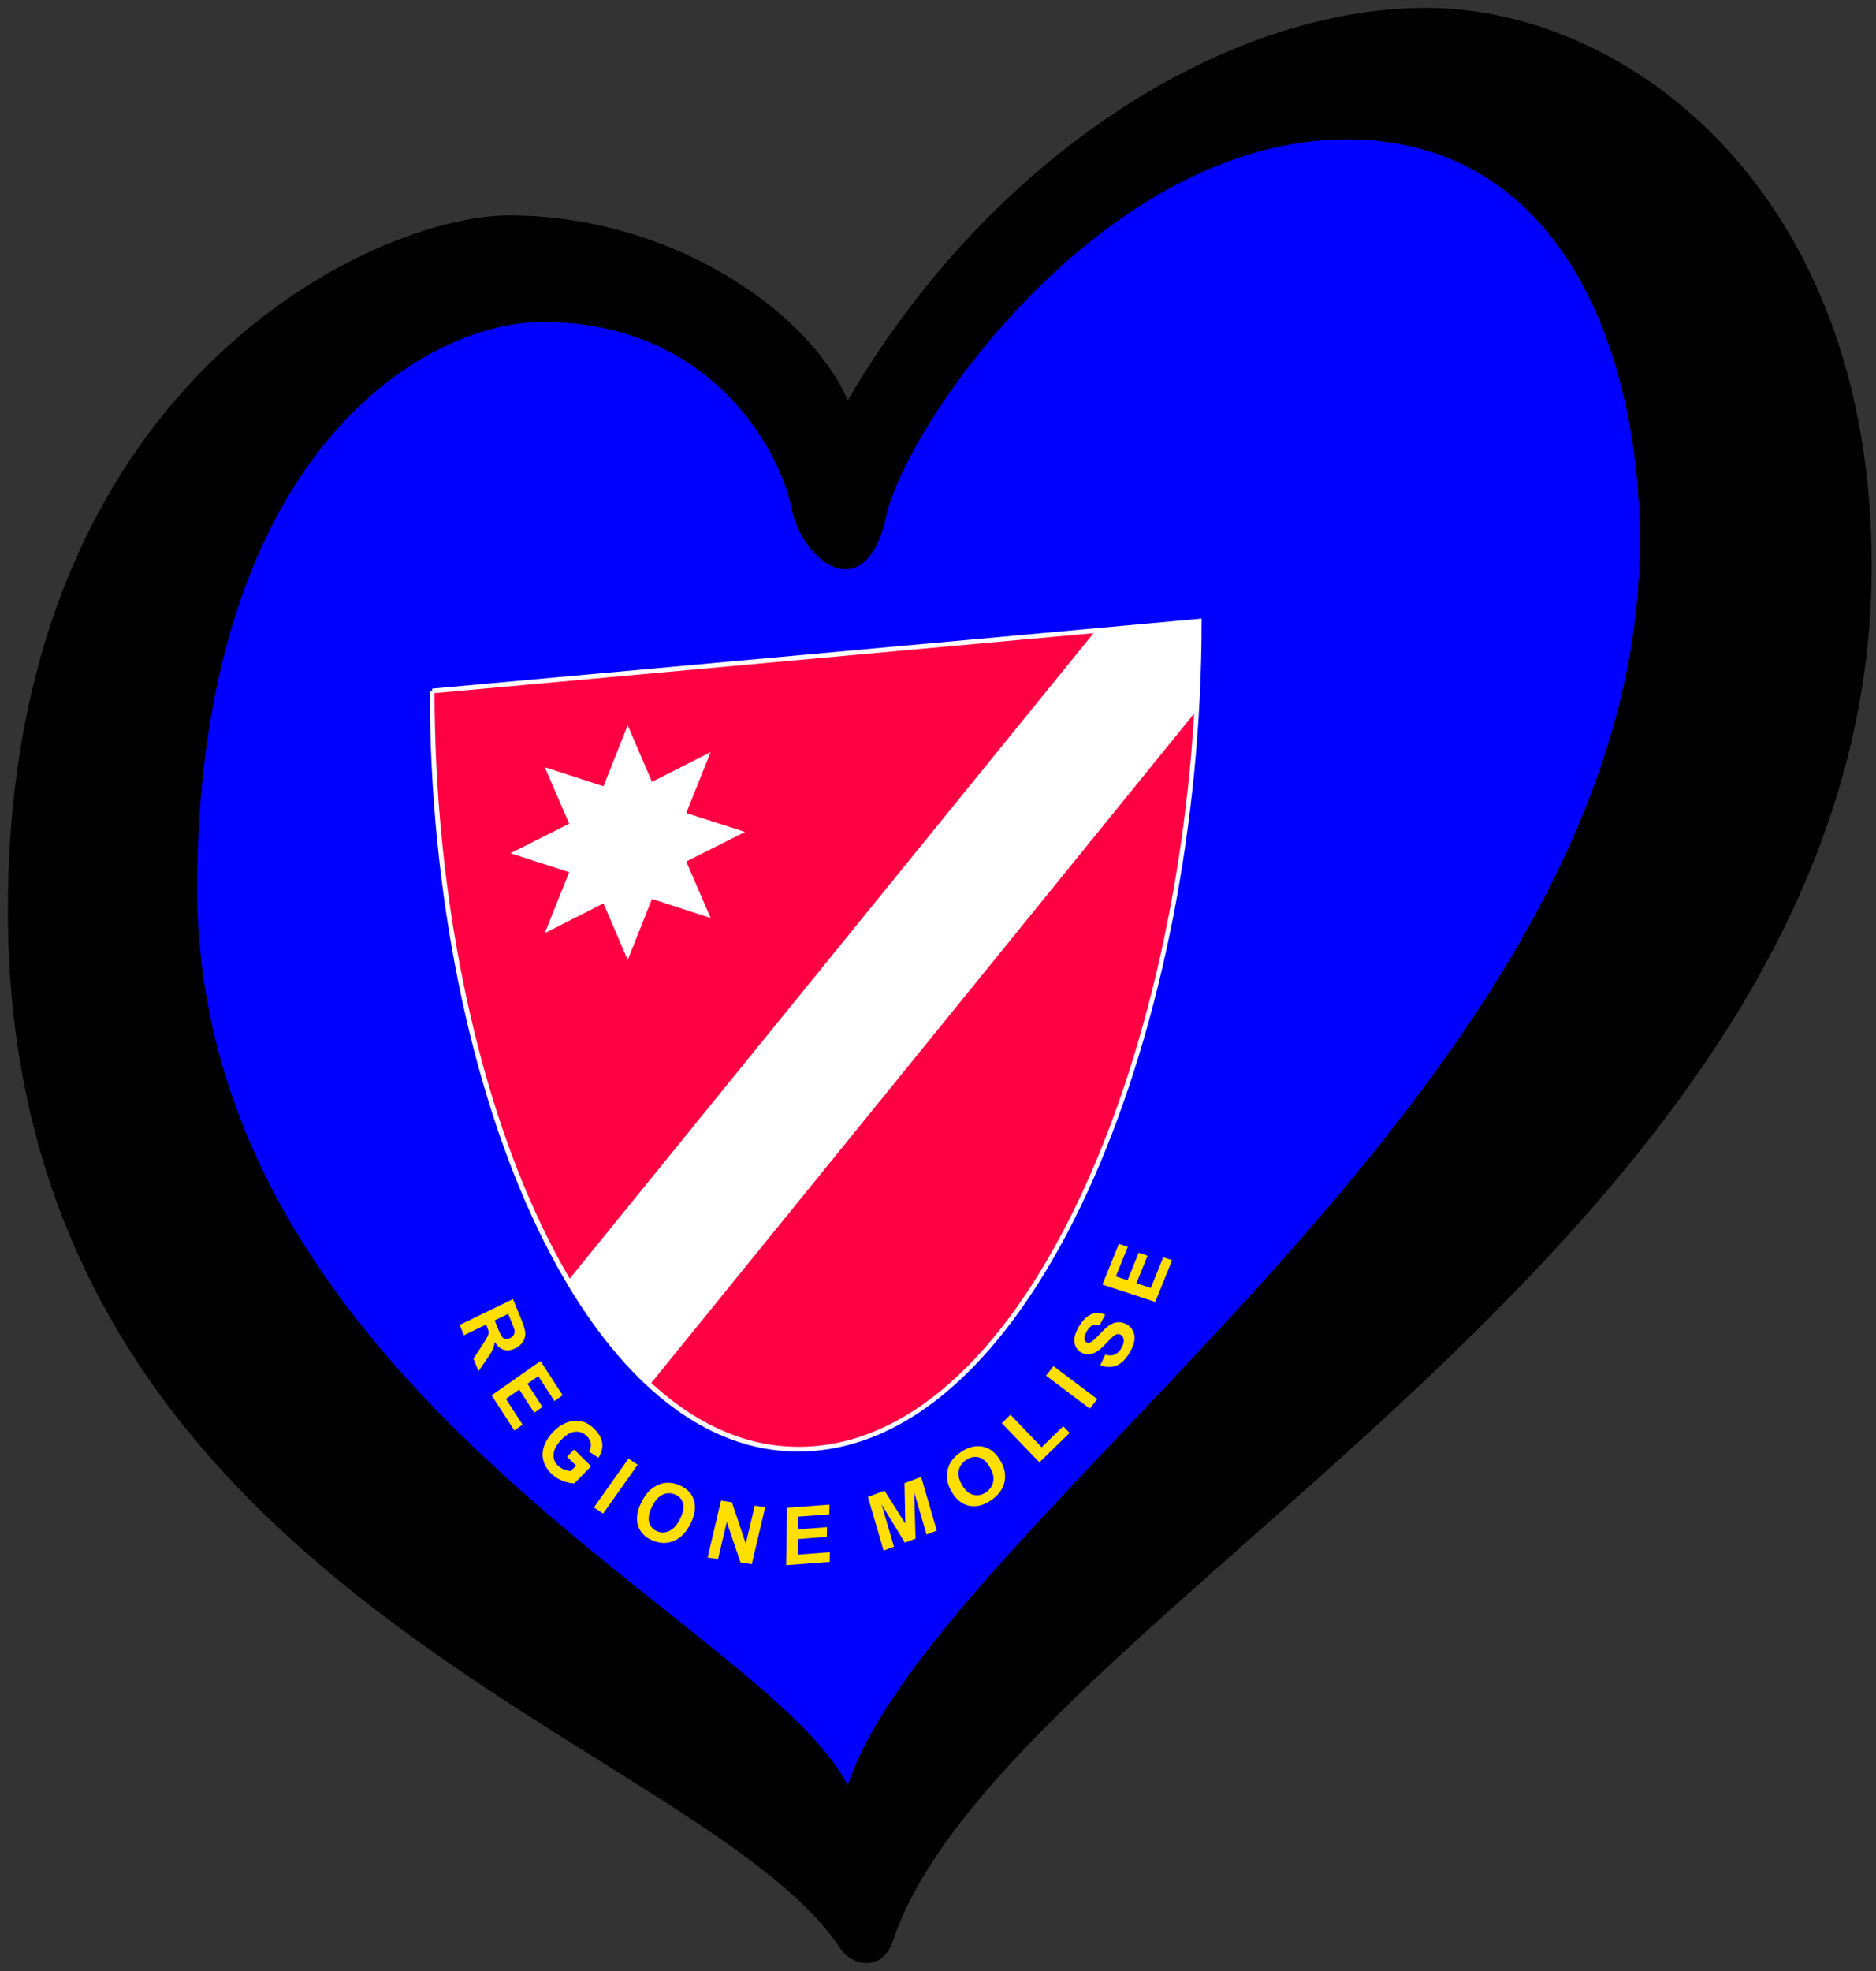
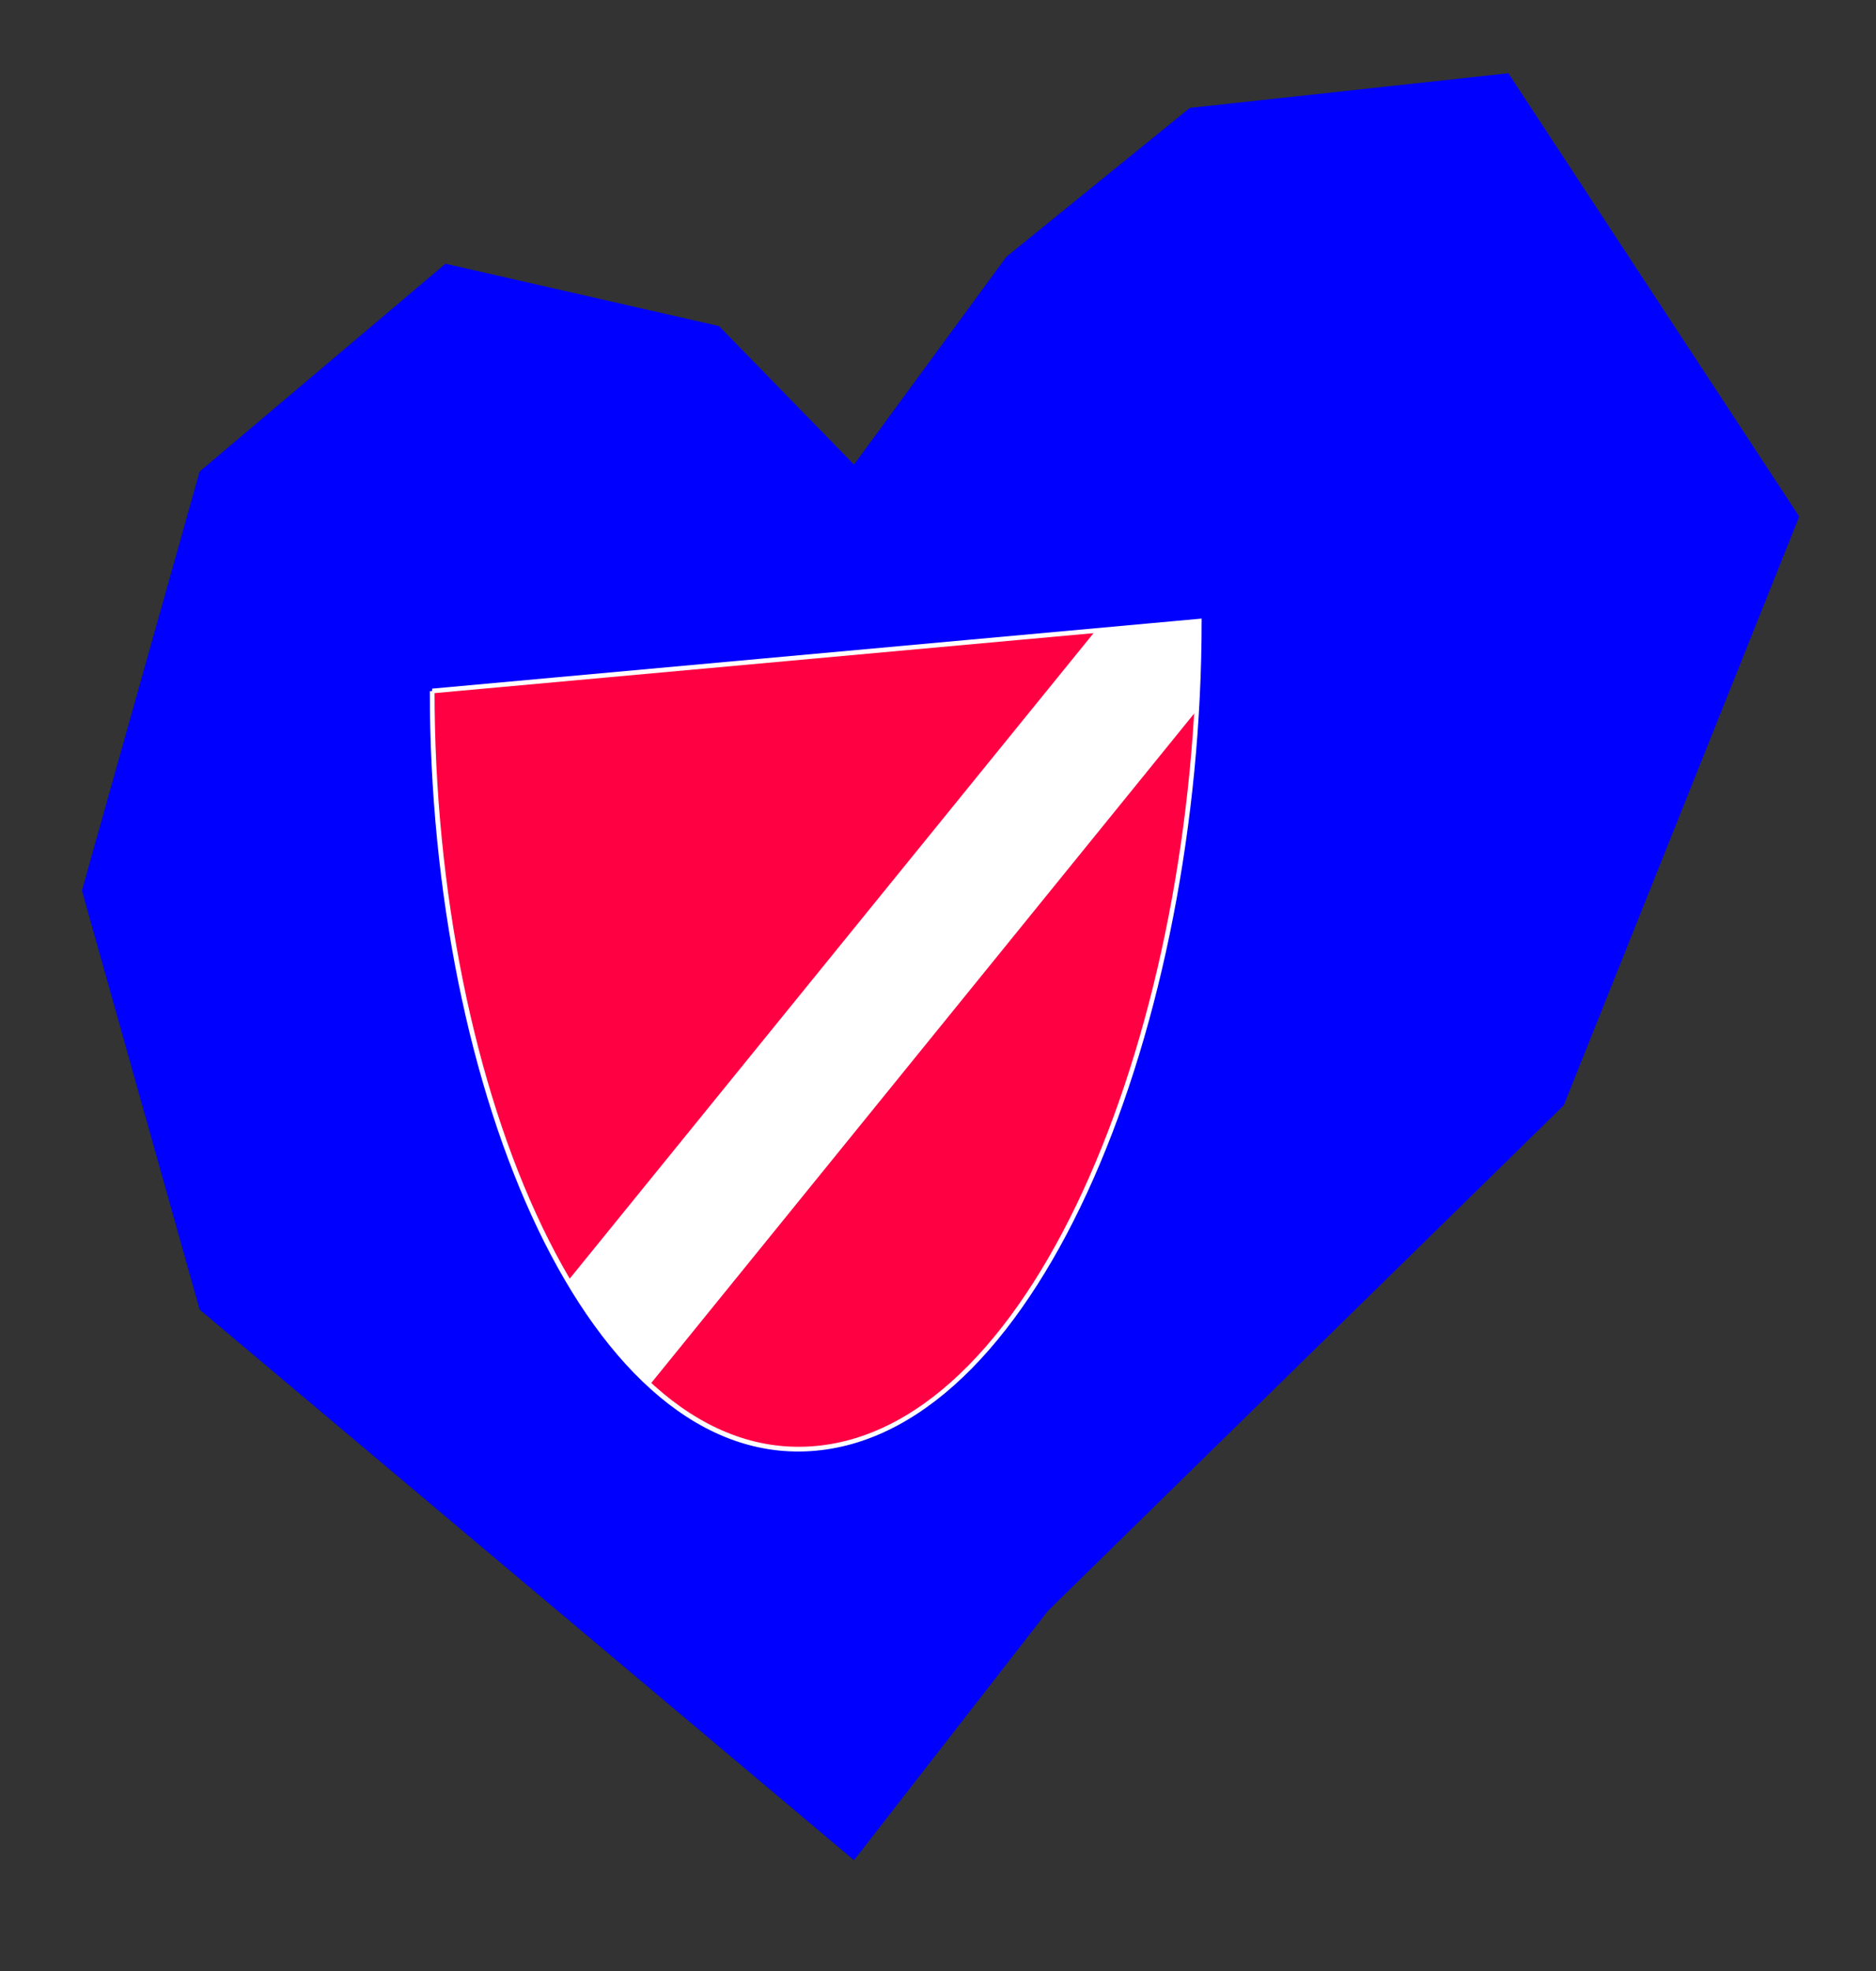
<svg xmlns="http://www.w3.org/2000/svg" xmlns:ns1="http://www.inkscape.org/namespaces/inkscape" xmlns:ns2="http://sodipodi.sourceforge.net/DTD/sodipodi-0.dtd" width="238" height="250" xml:space="preserve" id="svg2" version="1.1" ns1:version="0.91 r13725" ns2:docname="EuroMolise.svg">
  <rect width="100%" height="100%" fill="#333333" stroke="none" />
  <ns2:namedview pagecolor="#ffffff" bordercolor="#666666" borderopacity="1" objecttolerance="10" gridtolerance="10" guidetolerance="10" ns1:pageopacity="0" ns1:pageshadow="2" ns1:window-width="1366" ns1:window-height="705" id="namedview37" showgrid="false" ns1:zoom="1.9559781" ns1:cx="130.1386" ns1:cy="119.02921" ns1:window-x="-8" ns1:window-y="-8" ns1:window-maximized="1" ns1:current-layer="svg2" />
  <defs id="defs4">
    <g id="petal">
      <line x1="0" y1="0" x2="25" y2="0" stroke="gold" stroke-width="2" id="line7" />
-       <circle cx="25" cy="0" r="5" fill="gold" id="circle9" />
    </g>
  </defs>
  <path style="clip-rule:evenodd;fill:#0000ff;fill-opacity:1;fill-rule:evenodd;stroke:none;stroke-width:0.282px;stroke-linecap:butt;stroke-linejoin:miter;stroke-opacity:1;image-rendering:optimizeQuality;shape-rendering:geometricPrecision;text-rendering:geometricPrecision" d="m 25.327,59.805 -14.935,53.149 14.935,53.149 83.018,69.841 24.598,-31.626 65.448,-64.13 29.869,-74.672 -36.897,-56.224 -40.411,4.392 -23.28,18.888 -19.327,26.355 -17.131,-17.57 -34.701,-7.906 z" id="path5065" ns1:connector-curvature="0" />
-   <path d="m25.005 111.471c0.6-53.792 28.594-70.628 43.839-70.628 21.29 0 30.083 16.253 31.52 23.449 1.436 7.19 9.494 12.941 12.083 1.147 2.591-11.794 27.637-47.758 58.42-47.758 28.192 0 37.956 29.073 37.111 53.801-2.307 67.318-89.028 121.045-100.443 154.97-10.164-20.547-83.247-50.248-82.53-114.981l0 0zM180.938 1c-25.317 0-55.258 18.698-73.381 49.771-4.89-11.222-22.313-23.451-43.024-23.451-16.689 0-63.533 20.858-63.533 88.178 0 86.88 87.901 104.725 105.671 131.729 1.221 1.857 5.154 3.26 6.655-1.177 14.179-41.845 124.125-89.125 124.125-174.279-0.001-47.756-31.197-70.771-56.513-70.771z" id="path29" />
  <g id="g6058" transform="matrix(0.923,-0.084,0,0.923,-45.916,53.69)">
    <path ns1:connector-curvature="0" ns2:nodetypes="cscc" id="path2163" d="m 109.149,46.719 c 0,55.132 21.937,108.875 52.719,108.875 30.782,0 52.719,-53.743 52.719,-108.875 l -105.438,0 z" style="fill:#ff0042;fill-opacity:1;fill-rule:evenodd;stroke:#ffffff;stroke-width:0.648;stroke-linecap:butt;stroke-linejoin:miter;stroke-miterlimit:4;stroke-dasharray:none;stroke-opacity:1" />
    <path ns1:connector-curvature="0" id="rect5076" d="m 200.34,46.719 -72.5,82.719 c 3.374,6.025 7.124,11.207 11.219,15.344 l 75.156,-85.812 c 0.237,-4.06 0.375,-8.153 0.375,-12.25 l -14.25,0 z" style="fill:#ffffff;fill-opacity:1;fill-rule:nonzero;stroke:none;stroke-width:1.2;stroke-linecap:round;stroke-linejoin:miter;stroke-miterlimit:4;stroke-dasharray:none;stroke-dashoffset:0;stroke-opacity:1" />
-     <path transform="translate(14.348,13.863)" d="m 133.08,67.539 -8.07,-3.357 -3.332,8.08 -3.332,-8.08 -8.07,3.357 3.357,-8.07 -8.08,-3.332 8.08,-3.332 -3.357,-8.07 8.07,3.357 3.332,-8.08 3.332,8.08 8.07,-3.357 -3.357,8.07 8.08,3.332 -8.08,3.332 z" ns1:randomized="0" ns1:rounded="-3.469447e-018" ns1:flatsided="false" ns2:arg2="1.1780972" ns2:arg1="0.78539816" ns2:r2="8.7074089" ns2:r1="16.124832" ns2:cy="56.137203" ns2:cx="121.6781" ns2:sides="8" id="path6054" style="opacity:1;fill:#ffffff;fill-opacity:1;fill-rule:nonzero;stroke:none;stroke-width:1.2;stroke-linecap:round;stroke-linejoin:miter;stroke-miterlimit:4;stroke-dasharray:none;stroke-dashoffset:0;stroke-opacity:1" ns2:type="star" />
  </g>
-   <path ns1:connector-curvature="0" id="text6065" d="m 58.316,168.046 6.766,-3.273 1.129,2.772 c 0.284,0.697 0.429,1.233 0.437,1.608 0.007,0.375 -0.106,0.732 -0.339,1.072 -0.233,0.34 -0.55,0.607 -0.95,0.8 -0.508,0.246 -0.985,0.304 -1.433,0.177 -0.448,-0.128 -0.832,-0.457 -1.151,-0.988 -0.056,0.368 -0.15,0.695 -0.28,0.98 -0.131,0.285 -0.395,0.712 -0.793,1.281 l -0.995,1.435 -0.642,-1.575 1.084,-1.664 c 0.388,-0.593 0.626,-0.984 0.712,-1.175 0.086,-0.191 0.126,-0.368 0.12,-0.532 -0.006,-0.164 -0.071,-0.397 -0.194,-0.7 l -0.109,-0.267 -2.824,1.366 -0.536,-1.317 z m 4.441,-0.571 0.397,0.975 c 0.257,0.632 0.446,1.013 0.565,1.144 0.119,0.13 0.265,0.207 0.437,0.231 0.172,0.024 0.359,-0.014 0.562,-0.112 0.228,-0.11 0.388,-0.258 0.48,-0.443 0.092,-0.185 0.113,-0.393 0.063,-0.625 -0.028,-0.114 -0.151,-0.438 -0.368,-0.972 l -0.419,-1.028 -1.717,0.83 z m -0.384,9.505 6.203,-4.354 2.81,4.343 -1.049,0.737 -2.045,-3.161 -1.375,0.965 1.903,2.941 -1.045,0.734 -1.903,-2.941 -1.688,1.185 2.117,3.272 -1.045,0.734 -2.882,-4.455 z m 9.568,7.789 0.897,-0.916 2.155,2.12 -2.12,2.165 c -0.427,0.016 -0.922,-0.086 -1.486,-0.308 -0.563,-0.222 -1.049,-0.533 -1.456,-0.934 -0.518,-0.509 -0.853,-1.073 -1.004,-1.69 -0.152,-0.617 -0.107,-1.243 0.134,-1.877 0.241,-0.634 0.616,-1.212 1.127,-1.734 0.554,-0.566 1.155,-0.963 1.802,-1.19 0.647,-0.227 1.294,-0.254 1.94,-0.079 0.494,0.132 0.978,0.43 1.451,0.896 0.615,0.605 0.956,1.219 1.025,1.842 0.069,0.623 -0.092,1.233 -0.482,1.83 l -1.193,-0.773 c 0.192,-0.336 0.267,-0.675 0.225,-1.019 -0.041,-0.344 -0.206,-0.658 -0.494,-0.941 -0.437,-0.43 -0.933,-0.619 -1.488,-0.569 -0.555,0.051 -1.126,0.375 -1.712,0.973 -0.632,0.645 -0.975,1.258 -1.029,1.837 -0.055,0.58 0.13,1.078 0.553,1.494 0.209,0.206 0.464,0.367 0.762,0.484 0.299,0.117 0.587,0.185 0.863,0.205 l 0.675,-0.69 -1.145,-1.126 z m 3.406,6.429 4.389,-6.194 1.17,0.78 -4.389,6.194 -1.17,-0.78 z m 5.982,-0.573 c 0.334,-0.691 0.714,-1.23 1.138,-1.617 0.315,-0.284 0.666,-0.511 1.054,-0.679 0.388,-0.169 0.766,-0.256 1.134,-0.263 0.491,-0.011 1,0.093 1.528,0.312 0.956,0.397 1.57,1.024 1.844,1.882 0.274,0.858 0.143,1.84 -0.391,2.944 -0.53,1.095 -1.229,1.834 -2.098,2.216 -0.868,0.382 -1.779,0.376 -2.732,-0.02 -0.964,-0.4 -1.582,-1.026 -1.854,-1.878 -0.271,-0.852 -0.146,-1.818 0.377,-2.897 l 0,0 z m 1.372,0.514 c -0.372,0.768 -0.484,1.421 -0.336,1.958 0.147,0.537 0.482,0.914 1.004,1.131 0.522,0.217 1.046,0.198 1.571,-0.057 0.525,-0.254 0.978,-0.775 1.359,-1.562 0.376,-0.777 0.494,-1.425 0.353,-1.943 -0.141,-0.518 -0.481,-0.889 -1.021,-1.113 -0.54,-0.224 -1.068,-0.211 -1.586,0.039 -0.518,0.25 -0.965,0.765 -1.343,1.546 l 0,0 z m 7.069,6.415 1.7,-7.222 1.388,0.208 1.757,5.255 1.135,-4.823 1.326,0.198 -1.7,7.222 -1.432,-0.214 -1.741,-5.135 -1.108,4.71 -1.326,-0.198 z m 9.961,0.97 0.116,-7.278 5.389,-0.405 -0.02,1.231 -3.921,0.294 -0.026,1.614 3.649,-0.274 -0.019,1.226 -3.649,0.274 -0.032,1.981 4.06,-0.305 -0.019,1.226 -5.528,0.415 z m 12.369,-1.846 -1.989,-6.81 2.113,-0.793 2.625,4.169 -0.102,-5.117 2.117,-0.795 1.989,6.81 -1.311,0.492 -1.565,-5.361 0.178,5.882 -1.359,0.51 -2.948,-4.842 1.565,5.361 -1.312,0.492 z m 8.677,-7.388 c -0.366,-0.611 -0.576,-1.187 -0.631,-1.728 -0.039,-0.4 -0.007,-0.803 0.097,-1.21 0.103,-0.406 0.268,-0.766 0.494,-1.078 0.299,-0.417 0.706,-0.796 1.221,-1.135 0.931,-0.613 1.841,-0.83 2.728,-0.651 0.887,0.18 1.623,0.758 2.207,1.734 0.579,0.968 0.755,1.908 0.527,2.82 -0.228,0.912 -0.806,1.674 -1.734,2.285 -0.94,0.619 -1.85,0.84 -2.731,0.661 -0.88,-0.178 -1.606,-0.745 -2.177,-1.699 l 0,0 z m 1.291,-0.907 c 0.406,0.679 0.88,1.085 1.42,1.217 0.54,0.133 1.065,0.031 1.574,-0.304 0.509,-0.335 0.822,-0.784 0.941,-1.346 0.118,-0.562 -0.031,-1.191 -0.447,-1.886 -0.411,-0.687 -0.877,-1.095 -1.397,-1.224 -0.52,-0.129 -1.043,-0.02 -1.569,0.326 -0.526,0.346 -0.848,0.797 -0.965,1.351 -0.117,0.554 0.03,1.176 0.444,1.866 l 0,0 z m 9.798,-2.902 -4.774,-4.968 1.1,-1.072 3.963,4.124 2.735,-2.665 0.811,0.844 -3.834,3.737 z m 6.395,-6.817 -5.556,-4.181 0.946,-1.208 5.556,4.181 -0.946,1.208 z m 1.326,-5.511 0.64,-1.342 c 0.452,0.14 0.843,0.143 1.173,0.009 0.33,-0.134 0.613,-0.4 0.85,-0.8 0.251,-0.424 0.355,-0.788 0.312,-1.093 -0.043,-0.305 -0.177,-0.519 -0.404,-0.64 -0.146,-0.078 -0.296,-0.099 -0.452,-0.063 -0.156,0.036 -0.338,0.146 -0.547,0.33 -0.142,0.127 -0.439,0.43 -0.892,0.909 -0.583,0.617 -1.078,1.003 -1.488,1.158 -0.576,0.219 -1.107,0.198 -1.595,-0.063 -0.314,-0.168 -0.552,-0.419 -0.714,-0.753 -0.162,-0.334 -0.21,-0.716 -0.143,-1.147 0.067,-0.43 0.248,-0.896 0.544,-1.396 0.484,-0.817 1.018,-1.342 1.601,-1.574 0.584,-0.232 1.165,-0.207 1.743,0.075 l -0.724,1.344 c -0.35,-0.113 -0.649,-0.114 -0.897,-0.003 -0.248,0.111 -0.482,0.352 -0.701,0.722 -0.226,0.382 -0.329,0.721 -0.308,1.017 0.013,0.19 0.099,0.328 0.259,0.413 0.146,0.078 0.309,0.079 0.49,0.004 0.23,-0.095 0.606,-0.425 1.127,-0.988 0.522,-0.563 0.949,-0.957 1.284,-1.182 0.334,-0.225 0.685,-0.353 1.052,-0.385 0.367,-0.032 0.746,0.057 1.135,0.265 0.353,0.189 0.622,0.469 0.808,0.841 0.186,0.372 0.241,0.788 0.167,1.247 -0.074,0.459 -0.279,0.972 -0.614,1.537 -0.487,0.823 -1.042,1.36 -1.663,1.608 -0.621,0.249 -1.302,0.232 -2.042,-0.051 l 0,0 z m 6.977,-8.021 -6.703,-2.201 2.084,-5.16 1.134,0.372 -1.517,3.755 1.486,0.488 1.411,-3.494 1.129,0.371 -1.411,3.494 1.824,0.599 1.57,-3.888 1.129,0.371 -2.138,5.293 z" style="font-style:normal;font-weight:normal;font-size:12px;font-family:'Bitstream Vera Sans';fill:#ffde00;fill-opacity:1;stroke:none;stroke-width:1px;stroke-linecap:butt;stroke-linejoin:miter;stroke-opacity:1" />
</svg>